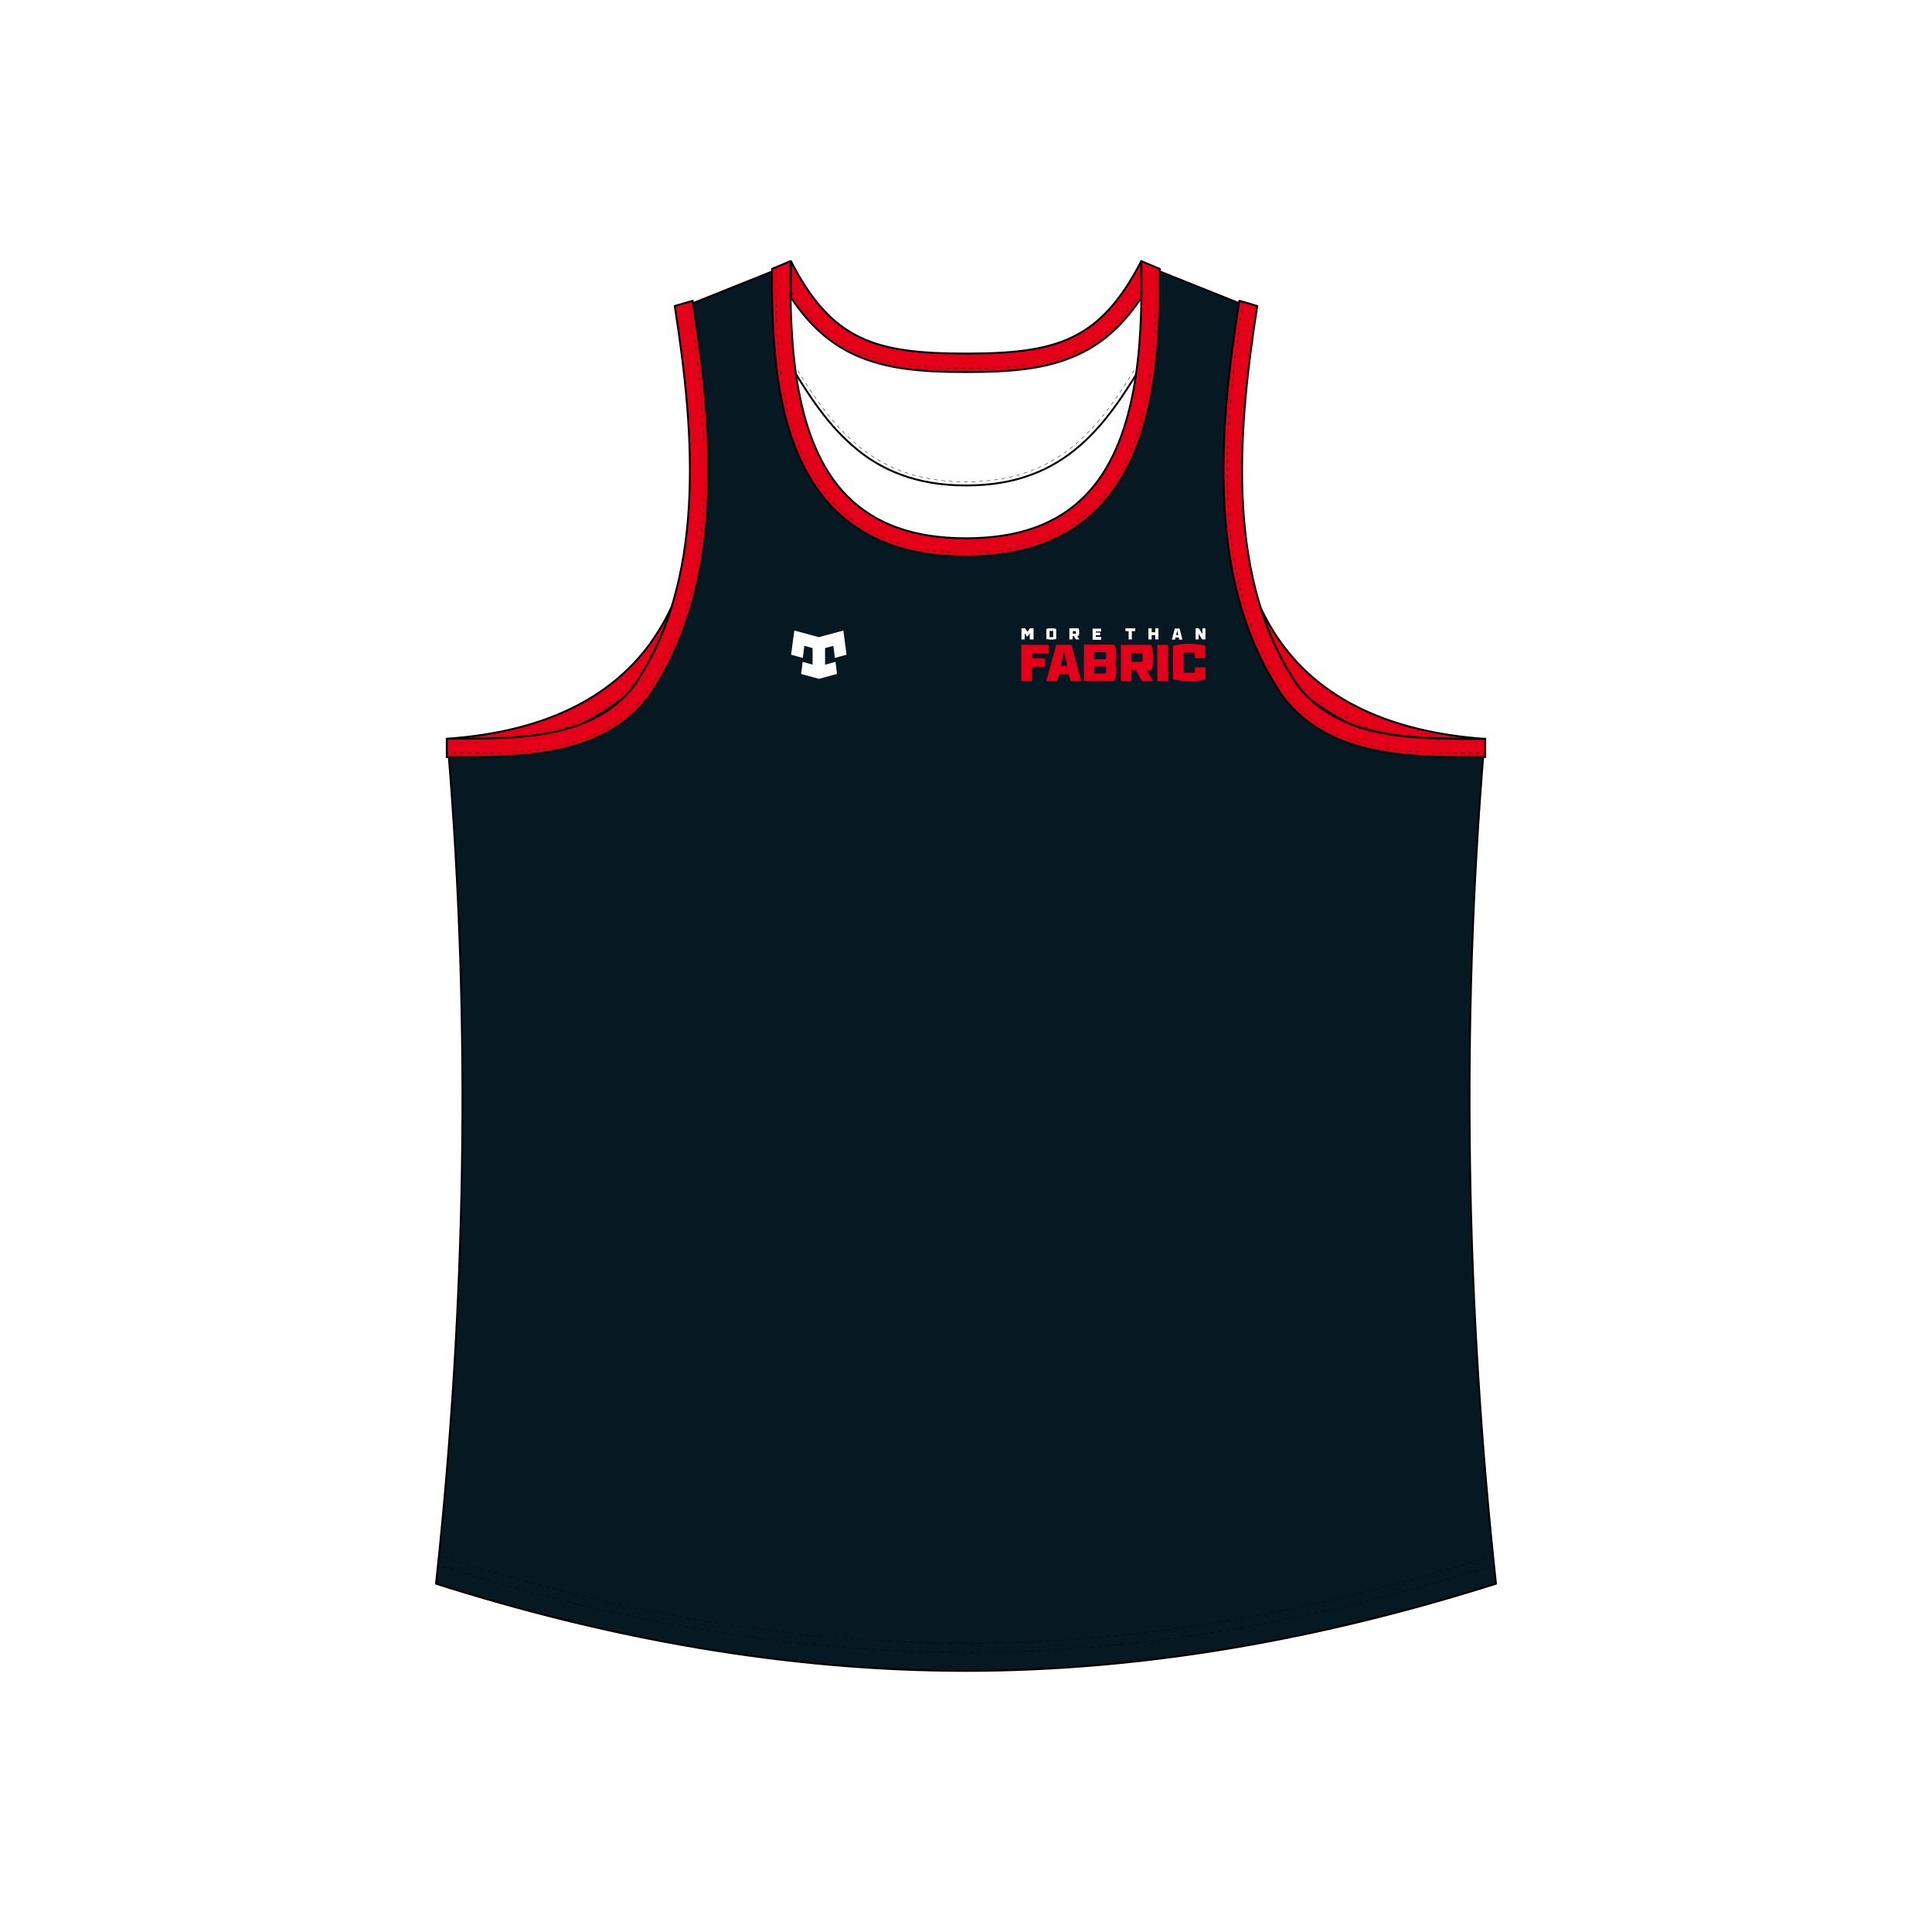
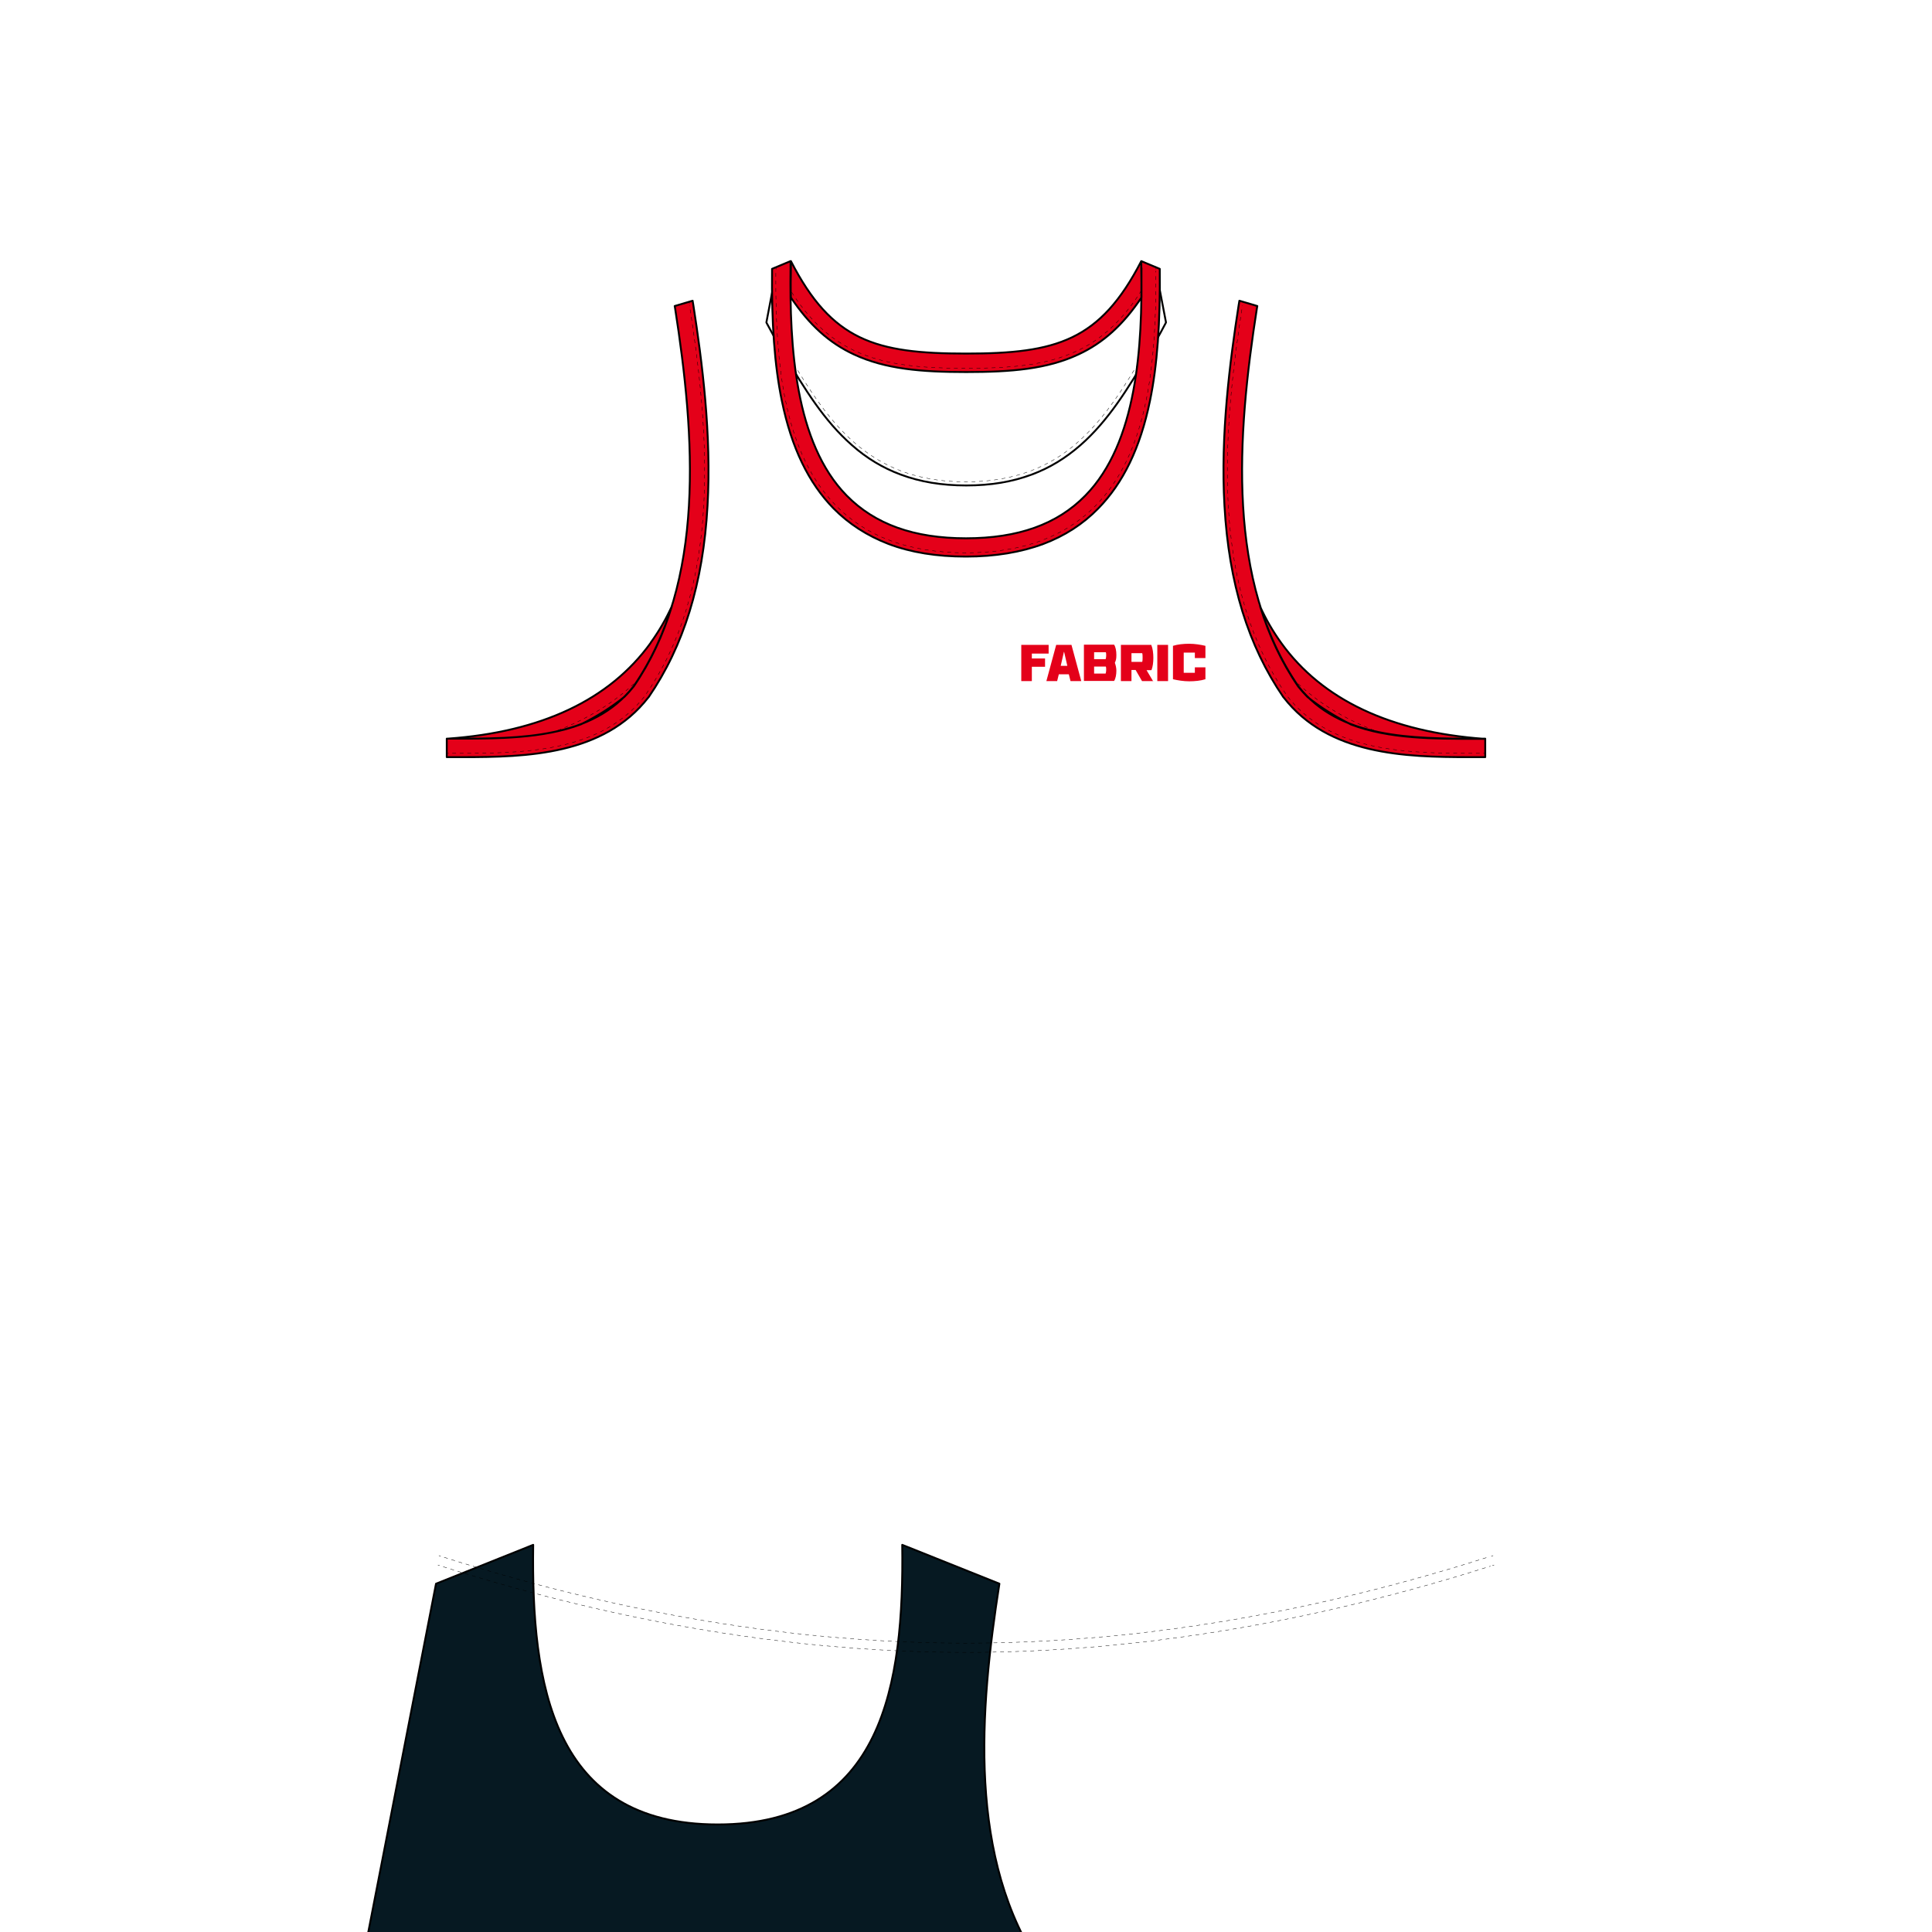
<svg xmlns="http://www.w3.org/2000/svg" id="Layer_1" version="1.1" viewBox="0 0 1024 1024">
  <defs>
    <style>
      .st0, .st1, .st2, .st3, .st4, .st5, .st6, .st7, .st8, .st9, .st10, .st11 {
        stroke: #000;
      }

      .st0, .st5, .st8, .st10 {
        stroke-linejoin: round;
      }

      .st0, .st8, .st10 {
        stroke-linecap: round;
        stroke-width: 1px;
      }

      .st0, .st12 {
        fill: #e40019;
      }

      .st1 {
        stroke-dasharray: 2 2;
      }

      .st1, .st2, .st3, .st4, .st6, .st7, .st9, .st11 {
        fill: none;
        stroke-miterlimit: 10;
        stroke-width: .2px;
      }

      .st2 {
        stroke-dasharray: 2 2;
      }

      .st3 {
        stroke-dasharray: 2 2;
      }

      .st4 {
        stroke-dasharray: 2 2;
      }

      .st5 {
        stroke-width: .7px;
      }

      .st5, .st13, .st14, .st8 {
        fill: #fff;
      }

      .st5, .st14, .st10 {
        fill-rule: evenodd;
      }

      .st6 {
        stroke-dasharray: 1.9 1.9;
      }

      .st7 {
        stroke-dasharray: 2 2;
      }

      .st9 {
        stroke-dasharray: 2 2;
      }

      .st10 {
        fill: #061922;
      }
    </style>
  </defs>
  <rect class="st13" width="1024" height="1024" />
  <g>
    <path class="st5" d="M514.2,185.4" />
    <path id="YOKE" class="st8" d="M512,257.3c-12.9,0-24.3-1.9-34.7-5.8-9.4-3.5-17.9-8.6-25.8-15.6-14.6-12.8-25-29.6-36.2-48.6-2.6-4.4-5.6-9.8-8.8-15.8l-.3-.6,4.2-22,29.4,28.2,72.3,17.1,72.3-17.1,29.4-28.2,4.2,22-.3.6c-3.2,6.1-6.2,11.4-8.8,15.8-11.2,19-21.6,35.8-36.2,48.6-8,7-16.4,12.1-25.8,15.6-10.4,3.9-21.8,5.8-34.7,5.8h0Z" />
-     <path id="FRONT" class="st10" d="M231.1,839.4c15.9-146.9,18.6-295.8,6.4-443,34.9,0,78.3,1.3,102.3-29.7,40.1-58.1,33.3-137.5,22.9-204.2l51.5-20.6c-1,73.7,10,148.2,97.8,148.2,87.8,0,98.8-74.5,97.8-148.2l51.5,20.6c-10.4,66.7-17.2,146.1,22.9,204.2,24,30.9,67.5,29.7,102.3,29.7-12.2,147.2-9.5,296.1,6.4,443-90.5,28.7-185.2,46.2-280.9,46.2-95.7,0-190.4-17.4-280.9-46.2Z" />
+     <path id="FRONT" class="st10" d="M231.1,839.4l51.5-20.6c-1,73.7,10,148.2,97.8,148.2,87.8,0,98.8-74.5,97.8-148.2l51.5,20.6c-10.4,66.7-17.2,146.1,22.9,204.2,24,30.9,67.5,29.7,102.3,29.7-12.2,147.2-9.5,296.1,6.4,443-90.5,28.7-185.2,46.2-280.9,46.2-95.7,0-190.4-17.4-280.9-46.2Z" />
    <path id="CUFFS" class="st0" d="M245.4,401.3c-1.4,0-2.7,0-4,0-1.3,0-2.6,0-3.9,0h-.7v-9.8h.7c1.3,0,2.6,0,3.9,0,34.1,0,72.7,0,94.4-27.7,38.3-55.6,32.6-132.6,22-200.5l-.2-1.1,9.5-2.8.4,2.4c4.6,29.7,9.7,68.6,7.5,106.3-2.3,41.1-12.6,74.3-31.2,101.4,0,0-.1.2-.2.2-23.7,30.5-64.4,31.6-98.2,31.6ZM778.6,401.3c1.4,0,2.7,0,4,0,1.3,0,2.6,0,3.9,0h.7s0-9.8,0-9.8h-.7c-1.3,0-2.6,0-3.9,0-34.1,0-72.7,0-94.4-27.7-38.3-55.6-32.6-132.6-22-200.5l.2-1.1-9.5-2.8-.4,2.4c-4.6,29.7-9.7,68.6-7.5,106.3,2.3,41.1,12.6,74.3,31.2,101.4,0,0,.1.2.2.2,23.7,30.5,64.4,31.6,98.2,31.6ZM344.9,340.7c-21.8,30.2-58,47.3-107.6,50.8h.2c1.3,0,2.6,0,3.9,0,22.2,0,46.3,0,66.5-7.6,8.4-4.1,16.1-9,23.1-14.6,1.7-1.7,3.4-3.6,4.9-5.5,9-13.1,15.6-27.4,20.2-42.5-3.1,6.8-6.8,13.2-11.2,19.3ZM667.9,321.4c4.6,15.1,11.2,29.4,20.2,42.5,1.6,2,3.2,3.8,4.9,5.5,7,5.6,14.7,10.4,23.1,14.6,20.1,7.7,44.3,7.6,66.5,7.6,1.3,0,2.6,0,3.9,0h.2c-49.7-3.6-85.9-20.7-107.6-50.8-4.4-6.1-8.1-12.5-11.2-19.3Z" />
    <path id="COLLAR" class="st0" d="M512,295h0c15.4,0,29.2-2.3,41-6.7,11.2-4.2,21-10.5,29.1-18.8,13.3-13.6,22.3-32.2,27.4-57,3.9-18.8,5.5-41.4,5.2-70l-9.8-4.1v3.6c.7,41.5-2.2,92.7-29.7,120.7-14.9,15.2-35.6,22.6-63.2,22.6h0,0,0c-27.6,0-48.2-7.4-63.2-22.6-27.5-28-30.3-79.2-29.8-120.7v-3.6c0,0-9.8,4.1-9.8,4.1-.3,28.6,1.3,51.2,5.2,70,5.1,24.8,14.1,43.4,27.4,57,8.1,8.2,17.9,14.5,29.1,18.8,11.8,4.5,25.6,6.7,41,6.7h0,0ZM604.9,142v-3.6c-21.8,42.2-44.8,49-92.9,49s-71.1-6.8-92.8-49v3.6c-.1,5.1-.2,10.3,0,15.7,9.7,14.5,20.3,24.1,33.5,30.2,16.6,7.7,35.4,9.3,59.4,9.3s42.9-1.6,59.4-9.3c13.2-6.1,23.8-15.7,33.5-30.2,0-5.3,0-10.6,0-15.7Z" />
    <g id="LOGOS">
      <path id="Tribal_Sport" class="st14" d="M430.7,352.3v-8.8l-4.4-1.2-.8,6.4c-2.1-.6-4.2-1.1-6.2-1.7l1.7-12.8,13,3.5,13-3.5,1.7,12.8c-2.1.6-4.2,1.1-6.2,1.7l-.8-6.4-4.4,1.2v8.8c1.8-.5,3.7-1,5.5-1.5.3,2.1.6,4.3.8,6.4l-9.5,2.6-9.5-2.6c.3-2.1.6-4.3.8-6.4,1.8.5,3.7,1,5.5,1.5" />
      <g id="LOGOS1" data-name="LOGOS">
        <g>
          <path class="st13" d="M547.5,338.9h-1.7v-3.3l-1.1,1.7h-.5l-1.1-1.7v3.3h-1.7v-5.9h1.9l1.3,1.9,1.3-1.9h1.9v5.9h-.1ZM559.8,333.3v5.4c-.8.2-1.7.3-2.6.3s-1.9-.1-2.6-.3v-5.4c.8-.2,1.7-.3,2.6-.3s1.9.1,2.6.3ZM556.3,337.7h1.9v-3.3h-1.9v3.3ZM572.1,338.9h-1.9l-1-1.8h-.7v1.8h-1.7v-5.9h4.9c.2.6.3,1.4.3,2s0,1.5-.3,2h-.8l1.1,1.8h0ZM570.3,335.9v-1.4h-1.7v1.4h1.7ZM580.8,334.5v.8h2.3v1.4h-2.3v.9h2.8v1.5h-4.5v-5.9h4.5v1.5h-2.8ZM599.9,334.5v4.4h-1.7v-4.4h-1.7v-1.5h5.2v1.5h-1.7ZM612.3,338.9v-2.3h-1.9v2.3h-1.7v-5.9h1.7v2.1h1.9v-2.1h1.7v5.9h-1.7ZM623,337.9l-.2,1.1h-1.7l1.6-5.9h2.5l1.5,5.9h-1.7l-.2-1.1h-1.7ZM623.9,334.3l-.5,2.3h1.1l-.5-2.3ZM638.9,338.9h-1.7l-1.9-3v3h-1.6v-5.9h1.7l1.9,3v-3h1.6v5.9Z" />
          <path class="st12" d="M546.9,346.4v2.6h7v4.4h-7v7.6h-5.6v-19.2h14.5v4.6h-9ZM561.2,357.4l-.9,3.6h-5.7l5.2-19.2h8.1l5.2,19.2h-5.7l-.9-3.6h-5.5ZM563.9,345.5l-1.7,7.4h3.5l-1.7-7.4h0ZM590.9,351.3c.5,1.4.8,2.8.8,4.2,0,2.1-.4,4.2-1.2,5.4h-16v-19.2h16c.8,1.2,1.2,3.2,1.2,5.4s-.2,2.8-.8,4.2h0ZM586,349.4c.2-.6.3-1.2.3-1.9s0-1.4-.2-1.8h-6.2v3.7h6.2-.1ZM586,357c.2-.6.3-1.2.3-1.9s0-1.4-.2-1.8h-6.2v3.7h6.2-.1ZM611.3,361h-6l-3.4-5.9h-2.2v5.9h-5.6v-19.2h16.1c.8,1.9,1.1,4.5,1.1,6.9s-.3,4.7-1,6.5h-2.6l3.5,5.9h.1ZM605.4,350.8c.2-.6.2-1.6.2-2.3s0-1.7-.2-2.3h-5.7v4.6h5.7ZM613.4,361v-19.2h5.7v19.2h-5.7ZM638.9,342.5v6.3h-5.6v-2.9h-5.9v10.7h5.9v-2.9h5.6v6.3c-2.5.8-5.7,1.1-8.6,1.1s-6.1-.5-8.6-1.1v-17.7c2.5-.8,5.7-1.1,8.6-1.1s6.1.5,8.6,1.1h0v.2Z" />
        </g>
      </g>
    </g>
    <g id="STITCHING">
      <g>
        <path class="st11" d="M411.3,141.8v.8c0,0,0,.1,0,.2" />
        <path class="st1" d="M411.2,144.7c-.2,27.4,1.4,49.5,5.1,67.4,5,24.4,13.8,42.7,26.9,56,7.9,8,17.4,14.2,28.4,18.3,11.6,4.4,25.2,6.6,40.3,6.6s28.7-2.2,40.3-6.6c11-4.1,20.5-10.3,28.4-18.3,13.1-13.3,21.9-31.6,26.9-56,3.7-18.2,5.4-40.6,5.1-68.5" />
        <path class="st11" d="M612.7,142.7s0,0,0-.1v-.9" />
      </g>
      <g>
-         <path class="st11" d="M421.3,193.8c.2.3.3.6.5.8" />
        <path class="st7" d="M422.8,196.3c9,14.7,18.1,27.8,29.8,38.1,7.8,6.8,16,11.8,25.2,15.3,10.2,3.8,21.4,5.7,34.1,5.7,12.7,0,23.8-1.9,34.1-5.7,9.2-3.5,17.5-8.4,25.2-15.3,12-10.5,21.2-23.8,30.3-38.9" />
        <path class="st11" d="M602.2,194.6c.2-.3.3-.6.5-.8" />
      </g>
      <g>
        <line class="st11" x1="236.8" y1="399.3" x2="237.8" y2="399.3" />
        <path class="st3" d="M239.7,399.3h1.8c1.3,0,2.6,0,3.9,0,38.3,0,74.6-2.4,96.7-30.8,0,0,0,0,0-.1,18.5-26.8,28.6-59.6,30.9-100.4,2.1-37.5-2.9-76.3-7.5-105.9v-.2" />
        <line class="st11" x1="365.4" y1="160.9" x2="365.2" y2="159.9" />
      </g>
      <g>
        <line class="st11" x1="787.2" y1="399.3" x2="786.2" y2="399.3" />
        <path class="st3" d="M784.3,399.3h-1.8c-1.3,0-2.6,0-3.9,0-38.3,0-74.6-2.4-96.7-30.8,0,0,0,0,0-.1-18.5-26.8-28.6-59.6-30.9-100.4-2.1-37.5,2.9-76.3,7.5-105.9v-.2" />
-         <line class="st11" x1="658.6" y1="160.9" x2="658.8" y2="159.9" />
      </g>
      <g>
-         <path class="st11" d="M731,388.2c-.3-.1-.6-.2-.9-.3" />
        <path class="st6" d="M728.3,387.1c-15.9-6.2-29.6-14.6-40.9-25.3" />
        <path class="st11" d="M686.7,361.2c-.2-.2-.5-.4-.7-.7" />
      </g>
      <g>
        <path class="st11" d="M293,388.2c.3-.1.6-.2.9-.3" />
        <path class="st6" d="M295.7,387.1c15.9-6.2,29.6-14.6,40.9-25.3" />
        <path class="st11" d="M337.3,361.2c.2-.2.5-.4.7-.7" />
      </g>
      <g>
        <line class="st11" x1="232.6" y1="824.5" x2="233.6" y2="824.8" />
        <path class="st9" d="M235.4,825.4h0c95,30.2,188.1,45.5,276.5,45.5s181.5-15.3,276.5-45.5l1-.3" />
        <line class="st11" x1="790.4" y1="824.8" x2="791.4" y2="824.5" />
      </g>
      <g>
        <line class="st11" x1="232.1" y1="829.5" x2="233" y2="829.8" />
        <path class="st4" d="M234.9,830.4c95.2,30.1,188.4,45.4,277.1,45.4s182.5-15.4,278-45.7h0" />
        <line class="st11" x1="791" y1="829.8" x2="791.9" y2="829.5" />
      </g>
      <path class="st2" d="M605,153.9l-1.7,2.7c-9.4,14.1-19.8,23.5-32.7,29.5-16.3,7.6-35.2,9.1-58.6,9.1h0c-23.4,0-42.4-1.6-58.6-9.1-12.9-6-23.3-15.4-32.7-29.5l-1.7-2.7" />
    </g>
  </g>
</svg>